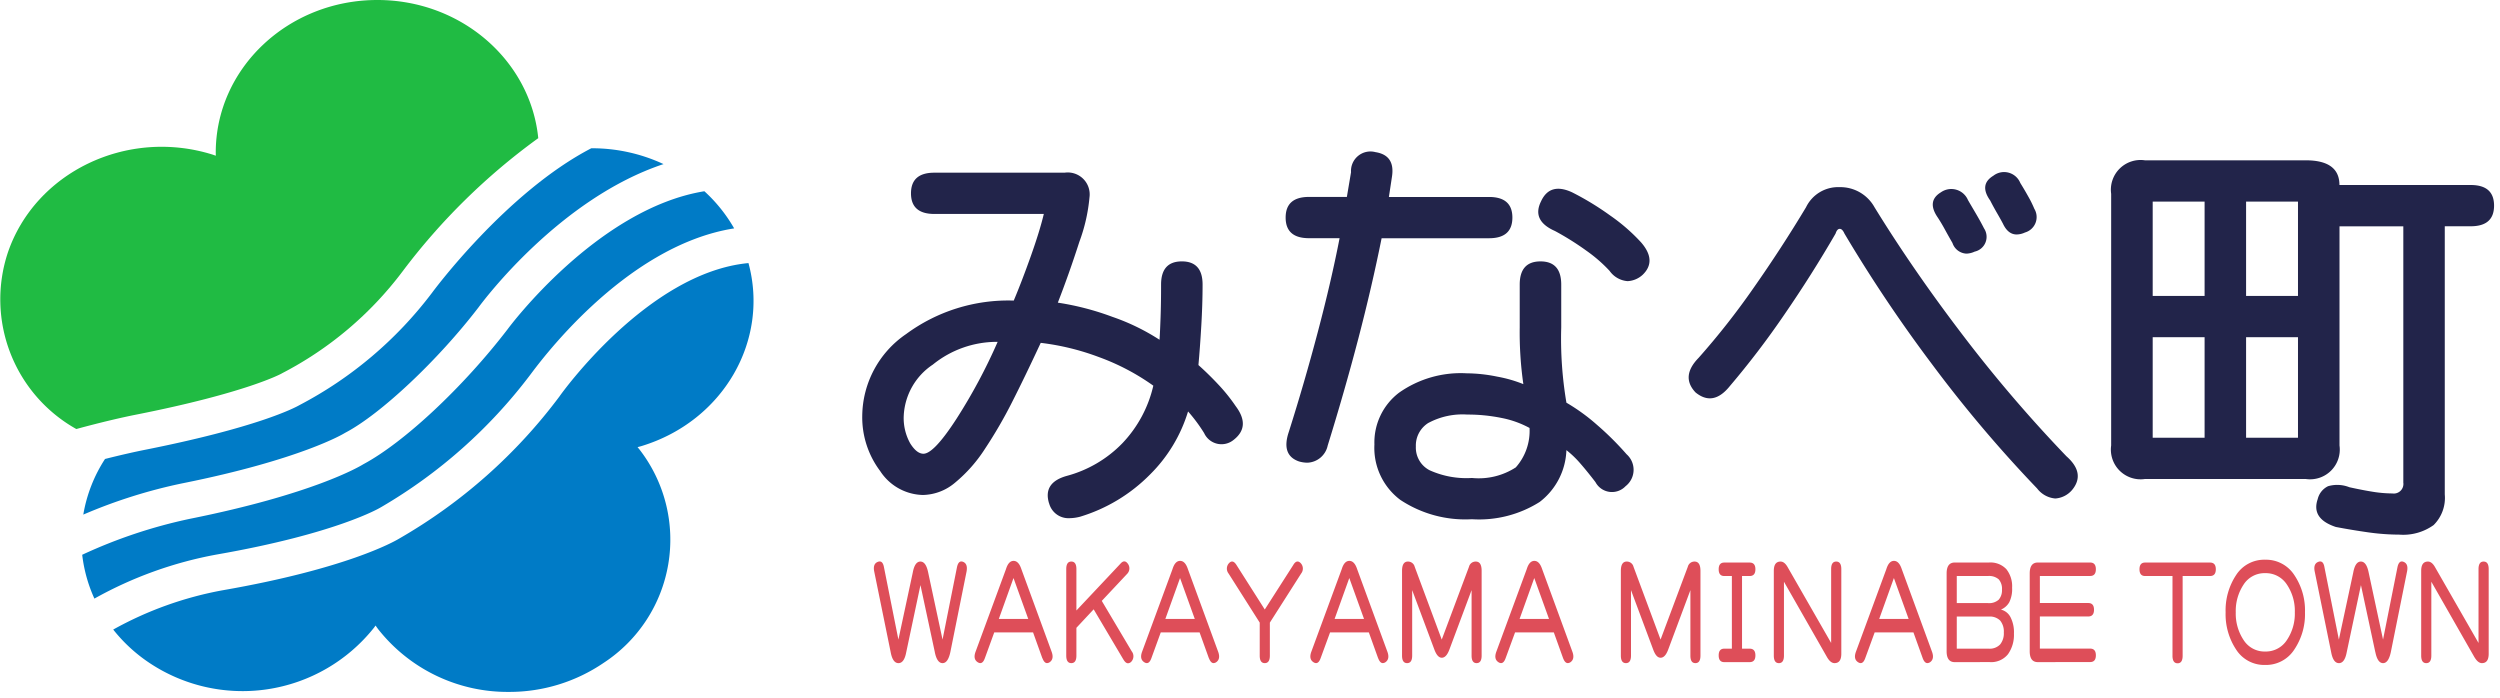
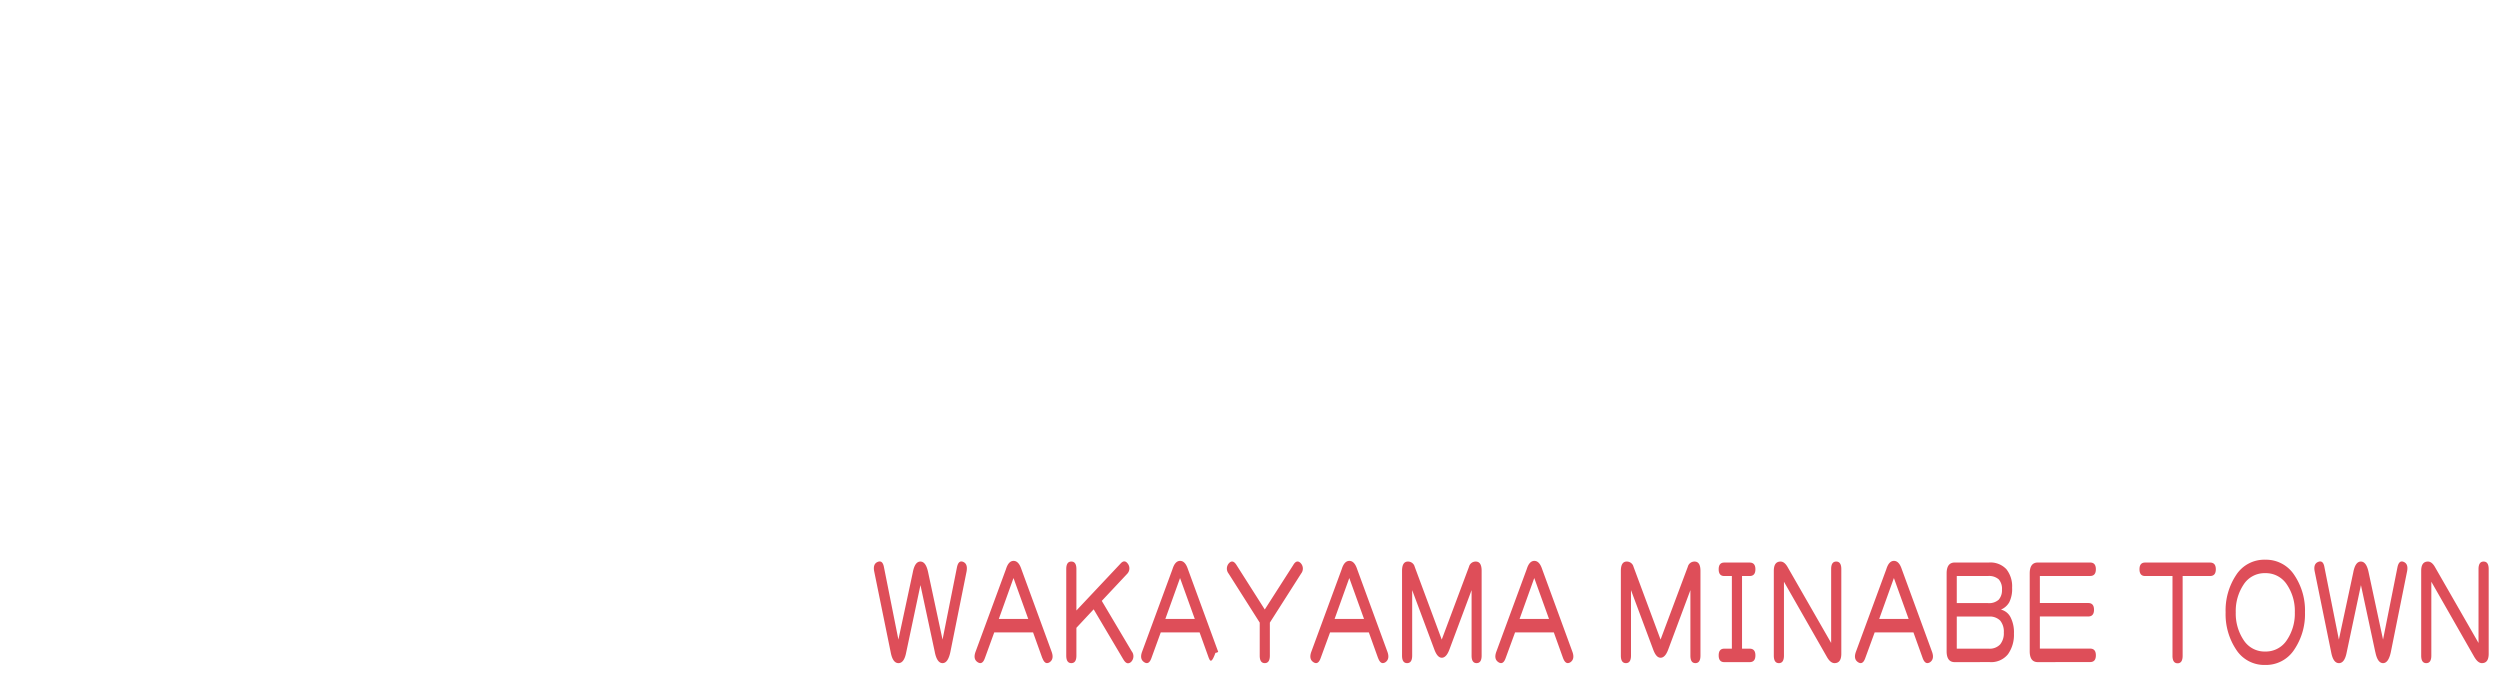
<svg xmlns="http://www.w3.org/2000/svg" id="title" width="212.574" height="59.344" viewBox="0 0 212.574 59.344">
-   <path id="p01" d="M23.938,31.765l.033-.019.021-.012a30.118,30.118,0,0,0,10.239-8.659A54.158,54.158,0,0,1,45.768,11.748C45.112,5.158,39.237,0,32.087,0,24.5,0,18.345,5.81,18.345,12.975c0,.09.005.177.006.265-.119-.04-.237-.083-.358-.12C10.775,10.906,3.021,14.635.676,21.451A12.639,12.639,0,0,0,6.489,36.48c2.151-.588,3.98-1.006,5.065-1.22,9.431-1.864,12.355-3.479,12.384-3.495" transform="translate(0)" fill="#20bb43" />
-   <path id="p02" d="M2017.121-1867.7c-.075-.1-.143-.2-.216-.3-.052.074-.1.147-.158.218a14.277,14.277,0,0,1-19.2,2.871,13.364,13.364,0,0,1-2.947-2.747,30.348,30.348,0,0,1,9.339-3.347c10.483-1.828,14.508-4.107,14.96-4.378a45.015,45.015,0,0,0,13.658-12.114l.015-.023c.079-.112,7.463-10.492,16.043-11.3,1.786,6.578-2.129,13.422-9.066,15.551-.121.037-.244.068-.365.1.058.069.116.137.171.209a12.514,12.514,0,0,1-3.041,18.125,14.229,14.229,0,0,1-8.066,2.479A14.006,14.006,0,0,1,2017.121-1867.7Zm-25.158-6.317a42.527,42.527,0,0,1,9.144-3.055c10.422-2.092,14.369-4.4,14.762-4.645,3.46-1.849,8.489-6.552,12.266-11.477l.021-.028c.08-.11,7.593-10.219,16.709-11.706a12.981,12.981,0,0,1,2.533,3.159c-9.5,1.495-16.863,11.842-17.356,12.472a43.074,43.074,0,0,1-12.646,11.221l-.042.022-.05.031c-.036.022-3.71,2.206-13.9,3.984A33.708,33.708,0,0,0,1993-1870.29,12.475,12.475,0,0,1,1991.963-1874.013Zm1.937-8.145c1.379-.349,2.516-.6,3.235-.747,9.7-1.918,12.872-3.586,13.319-3.843a33.693,33.693,0,0,0,11.223-9.5l.024-.03c.079-.111,6.3-8.533,13.549-12.3a14.371,14.371,0,0,1,6.142,1.346c-8.8,2.922-15.281,11.572-15.728,12.178-3.444,4.493-8.308,9.073-11.317,10.656l-.048.026-.055.033c-.035.022-3.67,2.225-13.75,4.248a43.893,43.893,0,0,0-8.438,2.663A12.47,12.47,0,0,1,1993.9-1882.158Z" transform="translate(-1984.973 1921.189)" fill="#007bc6" stroke="rgba(0,0,0,0)" stroke-miterlimit="10" stroke-width="1" />
-   <path id="p03" d="M2046.718-1889.128q-1.411-.2-2.779-.461-2.117-.7-1.544-2.367a1.635,1.635,0,0,1,.883-1.1,2.806,2.806,0,0,1,1.809.087c.794.176,1.485.307,2.073.4a11.048,11.048,0,0,0,1.589.13.816.816,0,0,0,.926-.921v-21.792h-5.426v18.635a2.528,2.528,0,0,1-2.868,2.85H2027.7a2.527,2.527,0,0,1-2.867-2.85v-21.4a2.526,2.526,0,0,1,2.867-2.849h13.676q2.867,0,2.868,2.1h11.163q1.984,0,1.984,1.754t-1.984,1.754H2053.2v22.8a3.253,3.253,0,0,1-.949,2.608,4.444,4.444,0,0,1-2.934.812A19.075,19.075,0,0,1,2046.718-1889.128Zm-10.412-8.047h4.413v-8.549h-4.413Zm-7.941,0h4.413v-8.549h-4.413Zm7.941-12.057h4.413v-8.024h-4.413Zm-7.941,0h4.413v-8.024h-4.413Zm-63.972,17.341a5.522,5.522,0,0,1-2.205-4.713,5.31,5.31,0,0,1,2.1-4.406,9.1,9.1,0,0,1,5.757-1.644,13.211,13.211,0,0,1,2.6.285,11.21,11.21,0,0,1,2.207.635,30.875,30.875,0,0,1-.309-4.823v-3.64q0-1.972,1.765-1.973t1.765,1.973v3.64a32.67,32.67,0,0,0,.441,6.4,16.437,16.437,0,0,1,2.6,1.885,25.38,25.38,0,0,1,2.516,2.5,1.765,1.765,0,0,1-.089,2.718,1.592,1.592,0,0,1-2.559-.351q-.706-.919-1.3-1.6a8.271,8.271,0,0,0-1.169-1.117,5.791,5.791,0,0,1-2.273,4.406,9.643,9.643,0,0,1-5.757,1.469A9.994,9.994,0,0,1,1964.393-1891.891Zm2.4-6.556a2.261,2.261,0,0,0-1.081,2.017,2.165,2.165,0,0,0,1.168,2.018,7.6,7.6,0,0,0,3.6.657,5.8,5.8,0,0,0,3.729-.9,4.673,4.673,0,0,0,1.169-3.353,8.316,8.316,0,0,0-2.4-.855,14.431,14.431,0,0,0-2.89-.284A6.145,6.145,0,0,0,1966.8-1898.447Zm-32.272,6.841q-.531-1.752,1.5-2.324a10.289,10.289,0,0,0,4.743-2.785,10.48,10.48,0,0,0,2.624-4.888,19.311,19.311,0,0,0-4.632-2.434,21.042,21.042,0,0,0-4.941-1.207q-1.367,2.938-2.449,5.065a39.04,39.04,0,0,1-2.294,3.947,12.468,12.468,0,0,1-2.536,2.871,4.36,4.36,0,0,1-2.736,1.052,4.452,4.452,0,0,1-3.64-2.039,7.6,7.6,0,0,1-1.522-4.669,8.515,8.515,0,0,1,3.728-6.972,14.631,14.631,0,0,1,9.155-2.85q.7-1.666,1.456-3.793t1.1-3.573h-9.309q-1.986,0-1.985-1.754t1.985-1.754h11.074a1.866,1.866,0,0,1,2.118,2.105,14.6,14.6,0,0,1-.86,3.77q-.86,2.677-1.831,5.175a23.2,23.2,0,0,1,4.632,1.205,18.316,18.316,0,0,1,4.015,1.951q.043-.613.088-1.885t.044-2.806q0-1.972,1.765-1.973t1.764,1.973q0,1.623-.11,3.508t-.243,3.333q.883.788,1.722,1.688a14.758,14.758,0,0,1,1.455,1.819q1.28,1.71-.176,2.849a1.624,1.624,0,0,1-2.516-.571,13.571,13.571,0,0,0-1.367-1.84,12.764,12.764,0,0,1-3.221,5.35,14.1,14.1,0,0,1-5.955,3.6,3.734,3.734,0,0,1-.908.126A1.7,1.7,0,0,1,1934.526-1891.606Zm-9.905-11.773a5.537,5.537,0,0,0-2.449,4.319,4.414,4.414,0,0,0,.552,2.367q.551.878,1.125.877.883,0,2.8-2.958a46.863,46.863,0,0,0,3.508-6.556A8.658,8.658,0,0,0,1924.62-1903.379Zm93.906,10.5a111.492,111.492,0,0,1-8.933-10.566,122.83,122.83,0,0,1-7.435-11.093q-.176-.4-.4-.4t-.353.4q-2.029,3.507-4.368,6.906a72.306,72.306,0,0,1-4.631,6.073q-1.414,1.755-2.913.526-1.278-1.358.266-2.937a63.553,63.553,0,0,0,4.655-5.92q2.4-3.42,4.478-6.884a3.032,3.032,0,0,1,2.845-1.71,3.322,3.322,0,0,1,2.978,1.71q3.264,5.307,7.457,10.808a118.727,118.727,0,0,0,8.867,10.37q1.632,1.446.486,2.849a2.056,2.056,0,0,1-1.439.737A2.172,2.172,0,0,1,2018.526-1892.878Zm-62.736-2.279q-1.544-.526-.882-2.5,1.323-4.166,2.47-8.506t1.852-7.98h-2.6q-1.986,0-1.986-1.754t1.986-1.755h3.22l.354-2.1a1.655,1.655,0,0,1,2.073-1.709q1.677.262,1.412,2.06l-.266,1.753h8.516q1.986,0,1.985,1.755t-1.985,1.754H1962.8q-.838,4.166-1.984,8.55t-2.6,9.077a1.836,1.836,0,0,1-1.741,1.459A2.6,2.6,0,0,1,1955.79-1895.157Zm26.384-16.223a12.492,12.492,0,0,0-1.942-1.688,24.077,24.077,0,0,0-2.69-1.687q-1.986-.877-1.192-2.5.751-1.664,2.648-.789a23.9,23.9,0,0,1,3.242,1.974,15.669,15.669,0,0,1,2.625,2.281q1.368,1.577.132,2.762a2.041,2.041,0,0,1-1.278.537A2.069,2.069,0,0,1,1982.174-1911.38Zm29.163-2.368q-.354-.614-.64-1.14t-.6-1.008q-.971-1.4.264-2.149a1.538,1.538,0,0,1,2.3.658c.2.35.442.753.706,1.206s.486.855.661,1.205a1.289,1.289,0,0,1-.794,1.974,1.767,1.767,0,0,1-.713.172A1.318,1.318,0,0,1,2011.336-1913.748Zm4.279-1.666c-.059-.116-.214-.4-.464-.833s-.449-.8-.6-1.1q-.969-1.358.266-2.105a1.489,1.489,0,0,1,2.293.614q.354.571.684,1.163a9.181,9.181,0,0,1,.508,1.031,1.363,1.363,0,0,1-.795,2.017,1.726,1.726,0,0,1-.7.168Q2016.05-1914.456,2015.615-1915.414Z" transform="translate(-1845.322 1934.397)" fill="#22244a" stroke="rgba(0,0,0,0)" stroke-miterlimit="10" stroke-width="1" />
-   <path id="p04" d="M2033.492-1948.52a5.438,5.438,0,0,1-.9-3.174,5.438,5.438,0,0,1,.9-3.182,2.844,2.844,0,0,1,2.467-1.293,2.868,2.868,0,0,1,2.467,1.293,5.379,5.379,0,0,1,.915,3.182,5.38,5.38,0,0,1-.915,3.174,2.863,2.863,0,0,1-2.467,1.3A2.839,2.839,0,0,1,2033.492-1948.52Zm.633-5.54a4.047,4.047,0,0,0-.67,2.366,4.06,4.06,0,0,0,.67,2.36,2.11,2.11,0,0,0,1.834.972,2.129,2.129,0,0,0,1.841-.972,4.023,4.023,0,0,0,.677-2.36,4.011,4.011,0,0,0-.677-2.366,2.133,2.133,0,0,0-1.841-.966A2.115,2.115,0,0,0,2034.124-1954.06Zm-6.05,6.055v-6.778h-2.33q-.475,0-.476-.572t.476-.572h5.524q.49,0,.49.572t-.49.572h-2.331v6.778q0,.644-.431.643T2028.074-1948.005Zm-89.2.329-2.532-4.275-1.468,1.572v2.359c0,.429-.143.644-.431.644s-.432-.215-.432-.644v-7.349q0-.644.432-.643c.288,0,.431.214.431.643v3.518l3.741-3.975q.346-.4.634,0a.662.662,0,0,1-.059.858l-2.158,2.3,2.547,4.29a.681.681,0,0,1-.043.886.414.414,0,0,1-.272.129Q1939.064-1947.362,1938.879-1947.676Zm114.893-.171-3.684-6.45v6.278q0,.644-.431.644c-.288,0-.431-.215-.431-.644v-7.207c0-.524.191-.786.575-.786.22,0,.422.157.6.472l3.7,6.449v-6.278c0-.429.145-.643.432-.643s.432.214.432.643v7.193q0,.8-.576.8C2054.17-1947.375,2053.965-1947.533,2053.772-1947.847Zm-8.446-.458-1.223-5.706-1.209,5.706q-.173.93-.662.93t-.661-.93l-1.4-6.864q-.13-.643.3-.815t.532.473l1.223,6.134,1.223-5.705q.173-.93.648-.93t.662.93l1.223,5.705,1.223-6.134q.128-.643.531-.473.418.173.288.815l-1.381,6.864c-.134.62-.355.93-.661.93S2045.45-1947.685,2045.327-1948.3Zm-46.6.458-3.684-6.45v6.278q0,.644-.431.644t-.431-.644v-7.207q0-.786.575-.786.331,0,.6.472l3.7,6.449v-6.278q0-.644.432-.643c.287,0,.432.214.432.643v7.193q0,.8-.577.8C1999.12-1947.375,1998.914-1947.533,1998.722-1947.847Zm-11.639-.173v-5.562l-1.885,5.047c-.173.468-.388.7-.648.7s-.46-.233-.633-.7l-1.885-5.047v5.562q0,.644-.431.644c-.288,0-.431-.215-.431-.644v-7.192c0-.534.167-.8.5-.8a.582.582,0,0,1,.576.443l2.3,6.192,2.317-6.192a.581.581,0,0,1,.576-.443q.5,0,.5.8v7.192c0,.429-.143.644-.431.644S1987.083-1947.59,1987.083-1948.019Zm-18.606,0v-5.562l-1.885,5.047q-.259.7-.648.7c-.25,0-.46-.233-.633-.7l-1.885-5.047v5.562q0,.644-.431.644c-.289,0-.431-.215-.431-.644v-7.192c0-.534.167-.8.5-.8a.583.583,0,0,1,.576.443l2.3,6.192,2.317-6.192a.58.58,0,0,1,.575-.443q.505,0,.5.8v7.192q0,.644-.431.644C1968.62-1947.375,1968.477-1947.59,1968.477-1948.019Zm-18.014,0v-2.8l-2.649-4.175a.678.678,0,0,1,.03-.873c.22-.238.436-.186.648.158l2.4,3.775,2.417-3.775c.2-.345.417-.4.647-.158a.676.676,0,0,1,.029.873l-2.661,4.175v2.8q0,.644-.432.644T1950.463-1948.019Zm-27.625-.285-1.223-5.706-1.209,5.706c-.114.62-.336.93-.661.93s-.546-.31-.662-.93l-1.4-6.864c-.085-.428.014-.7.3-.815s.456.044.533.473l1.223,6.134,1.223-5.705q.173-.93.647-.93t.662.93l1.222,5.705,1.223-6.134q.13-.643.533-.473t.287.815l-1.381,6.864c-.135.62-.355.93-.662.93S1922.963-1947.685,1922.837-1948.3Zm84,.514-.791-2.2h-3.295l-.805,2.2c-.144.4-.351.511-.619.329s-.316-.473-.173-.873l2.59-7.035q.216-.7.647-.7t.662.7l2.576,7.035q.215.6-.158.873a.428.428,0,0,1-.235.085Q2006.995-1947.377,2006.837-1947.791Zm-3.7-3.345h2.5l-1.252-3.476Zm-26.878,3.345-.791-2.2h-3.294l-.806,2.2c-.144.4-.351.511-.619.329s-.316-.473-.173-.873l2.591-7.035q.215-.7.646-.7t.662.7l2.576,7.035c.144.4.09.692-.157.873a.429.429,0,0,1-.235.085Q1976.42-1947.377,1976.261-1947.791Zm-3.7-3.345h2.5l-1.253-3.476Zm-12.029,3.345-.791-2.2h-3.295l-.806,2.2c-.144.4-.351.511-.619.329s-.316-.473-.173-.873l2.59-7.035q.216-.7.647-.7t.662.7l2.576,7.035q.215.6-.158.873a.426.426,0,0,1-.234.085Q1960.693-1947.377,1960.535-1947.791Zm-3.7-3.345h2.5l-1.252-3.476Zm-10.691,3.345-.791-2.2h-3.3l-.8,2.2c-.145.4-.351.511-.619.329s-.316-.473-.173-.873l2.59-7.035q.216-.7.647-.7t.662.7l2.576,7.035q.215.6-.158.873a.428.428,0,0,1-.235.085C1946.384-1947.377,1946.252-1947.515,1946.146-1947.791Zm-3.7-3.345h2.5l-1.252-3.476Zm-10.46,3.345-.79-2.2h-3.3l-.8,2.2c-.145.4-.351.511-.62.329s-.316-.473-.172-.873l2.59-7.035q.215-.7.646-.7t.662.7l2.576,7.035q.216.6-.158.873a.428.428,0,0,1-.235.085Q1932.146-1947.377,1931.988-1947.791Zm-3.7-3.345h2.5l-1.253-3.476Zm81.28,3.676q-.69,0-.69-.93V-1955q0-.93.69-.93h2.907a1.853,1.853,0,0,1,1.481.565,2.332,2.332,0,0,1,.49,1.58,2.528,2.528,0,0,1-.244,1.237,1.474,1.474,0,0,1-.706.622,1.244,1.244,0,0,1,.806.629,2.808,2.808,0,0,1,.3,1.416,2.844,2.844,0,0,1-.5,1.738,1.826,1.826,0,0,1-1.568.679Zm.173-1.145h2.72a1.222,1.222,0,0,0,.964-.357,1.485,1.485,0,0,0,.316-1.015,1.471,1.471,0,0,0-.309-1.016,1.246,1.246,0,0,0-.971-.342h-2.72Zm0-3.875h2.648a1.215,1.215,0,0,0,.921-.293,1.222,1.222,0,0,0,.274-.865,1.2,1.2,0,0,0-.274-.859,1.241,1.241,0,0,0-.921-.285h-2.648Zm6.892,5.019q-.691,0-.69-.93V-1955q0-.93.69-.93h4.446q.489,0,.489.572t-.489.572h-4.273v2.3h4.115q.489,0,.489.571t-.489.573h-4.115v2.731h4.273q.489,0,.489.572t-.489.572Zm-26.662,0q-.474,0-.474-.572t.474-.572h.647v-6.178h-.647q-.474,0-.474-.572t.474-.572h2.158q.49,0,.49.572t-.49.572h-.647v6.178h.647q.49,0,.49.572t-.49.572Z" transform="translate(-1843.349 2003.761)" fill="#de4e59" stroke="rgba(0,0,0,0)" stroke-miterlimit="10" stroke-width="1" />
+   <path id="p04" d="M2033.492-1948.52a5.438,5.438,0,0,1-.9-3.174,5.438,5.438,0,0,1,.9-3.182,2.844,2.844,0,0,1,2.467-1.293,2.868,2.868,0,0,1,2.467,1.293,5.379,5.379,0,0,1,.915,3.182,5.38,5.38,0,0,1-.915,3.174,2.863,2.863,0,0,1-2.467,1.3A2.839,2.839,0,0,1,2033.492-1948.52Zm.633-5.54a4.047,4.047,0,0,0-.67,2.366,4.06,4.06,0,0,0,.67,2.36,2.11,2.11,0,0,0,1.834.972,2.129,2.129,0,0,0,1.841-.972,4.023,4.023,0,0,0,.677-2.36,4.011,4.011,0,0,0-.677-2.366,2.133,2.133,0,0,0-1.841-.966A2.115,2.115,0,0,0,2034.124-1954.06Zm-6.05,6.055v-6.778h-2.33q-.475,0-.476-.572t.476-.572h5.524q.49,0,.49.572t-.49.572h-2.331v6.778q0,.644-.431.643T2028.074-1948.005Zm-89.2.329-2.532-4.275-1.468,1.572v2.359c0,.429-.143.644-.431.644s-.432-.215-.432-.644v-7.349q0-.644.432-.643c.288,0,.431.214.431.643v3.518l3.741-3.975q.346-.4.634,0a.662.662,0,0,1-.059.858l-2.158,2.3,2.547,4.29a.681.681,0,0,1-.043.886.414.414,0,0,1-.272.129Q1939.064-1947.362,1938.879-1947.676Zm114.893-.171-3.684-6.45v6.278q0,.644-.431.644c-.288,0-.431-.215-.431-.644v-7.207c0-.524.191-.786.575-.786.22,0,.422.157.6.472l3.7,6.449v-6.278c0-.429.145-.643.432-.643s.432.214.432.643v7.193q0,.8-.576.8C2054.17-1947.375,2053.965-1947.533,2053.772-1947.847Zm-8.446-.458-1.223-5.706-1.209,5.706q-.173.93-.662.93t-.661-.93l-1.4-6.864q-.13-.643.3-.815t.532.473l1.223,6.134,1.223-5.705q.173-.93.648-.93t.662.93l1.223,5.705,1.223-6.134q.128-.643.531-.473.418.173.288.815l-1.381,6.864c-.134.62-.355.93-.661.93S2045.45-1947.685,2045.327-1948.3Zm-46.6.458-3.684-6.45v6.278q0,.644-.431.644t-.431-.644v-7.207q0-.786.575-.786.331,0,.6.472l3.7,6.449v-6.278q0-.644.432-.643c.287,0,.432.214.432.643v7.193q0,.8-.577.8C1999.12-1947.375,1998.914-1947.533,1998.722-1947.847Zm-11.639-.173v-5.562l-1.885,5.047c-.173.468-.388.7-.648.7s-.46-.233-.633-.7l-1.885-5.047v5.562q0,.644-.431.644c-.288,0-.431-.215-.431-.644v-7.192c0-.534.167-.8.5-.8a.582.582,0,0,1,.576.443l2.3,6.192,2.317-6.192a.581.581,0,0,1,.576-.443q.5,0,.5.8v7.192c0,.429-.143.644-.431.644S1987.083-1947.59,1987.083-1948.019Zm-18.606,0v-5.562l-1.885,5.047q-.259.7-.648.7c-.25,0-.46-.233-.633-.7l-1.885-5.047v5.562q0,.644-.431.644c-.289,0-.431-.215-.431-.644v-7.192c0-.534.167-.8.5-.8a.583.583,0,0,1,.576.443l2.3,6.192,2.317-6.192a.58.58,0,0,1,.575-.443q.505,0,.5.8v7.192q0,.644-.431.644C1968.62-1947.375,1968.477-1947.59,1968.477-1948.019Zm-18.014,0v-2.8l-2.649-4.175a.678.678,0,0,1,.03-.873c.22-.238.436-.186.648.158l2.4,3.775,2.417-3.775c.2-.345.417-.4.647-.158a.676.676,0,0,1,.029.873l-2.661,4.175v2.8q0,.644-.432.644T1950.463-1948.019Zm-27.625-.285-1.223-5.706-1.209,5.706c-.114.62-.336.93-.661.93s-.546-.31-.662-.93l-1.4-6.864c-.085-.428.014-.7.3-.815s.456.044.533.473l1.223,6.134,1.223-5.705q.173-.93.647-.93t.662.93l1.222,5.705,1.223-6.134q.13-.643.533-.473t.287.815l-1.381,6.864c-.135.62-.355.93-.662.93S1922.963-1947.685,1922.837-1948.3Zm84,.514-.791-2.2h-3.295l-.805,2.2c-.144.4-.351.511-.619.329s-.316-.473-.173-.873l2.59-7.035q.216-.7.647-.7t.662.7l2.576,7.035q.215.6-.158.873a.428.428,0,0,1-.235.085Q2006.995-1947.377,2006.837-1947.791Zm-3.7-3.345h2.5l-1.252-3.476Zm-26.878,3.345-.791-2.2h-3.294l-.806,2.2c-.144.4-.351.511-.619.329s-.316-.473-.173-.873l2.591-7.035q.215-.7.646-.7t.662.7l2.576,7.035c.144.4.09.692-.157.873a.429.429,0,0,1-.235.085Q1976.42-1947.377,1976.261-1947.791Zm-3.7-3.345h2.5l-1.253-3.476Zm-12.029,3.345-.791-2.2h-3.295l-.806,2.2c-.144.4-.351.511-.619.329s-.316-.473-.173-.873l2.59-7.035q.216-.7.647-.7t.662.7l2.576,7.035q.215.6-.158.873a.426.426,0,0,1-.234.085Q1960.693-1947.377,1960.535-1947.791Zm-3.7-3.345h2.5l-1.252-3.476Zm-10.691,3.345-.791-2.2h-3.3l-.8,2.2c-.145.4-.351.511-.619.329s-.316-.473-.173-.873l2.59-7.035q.216-.7.647-.7t.662.7l2.576,7.035a.428.428,0,0,1-.235.085C1946.384-1947.377,1946.252-1947.515,1946.146-1947.791Zm-3.7-3.345h2.5l-1.252-3.476Zm-10.46,3.345-.79-2.2h-3.3l-.8,2.2c-.145.4-.351.511-.62.329s-.316-.473-.172-.873l2.59-7.035q.215-.7.646-.7t.662.7l2.576,7.035q.216.6-.158.873a.428.428,0,0,1-.235.085Q1932.146-1947.377,1931.988-1947.791Zm-3.7-3.345h2.5l-1.253-3.476Zm81.28,3.676q-.69,0-.69-.93V-1955q0-.93.69-.93h2.907a1.853,1.853,0,0,1,1.481.565,2.332,2.332,0,0,1,.49,1.58,2.528,2.528,0,0,1-.244,1.237,1.474,1.474,0,0,1-.706.622,1.244,1.244,0,0,1,.806.629,2.808,2.808,0,0,1,.3,1.416,2.844,2.844,0,0,1-.5,1.738,1.826,1.826,0,0,1-1.568.679Zm.173-1.145h2.72a1.222,1.222,0,0,0,.964-.357,1.485,1.485,0,0,0,.316-1.015,1.471,1.471,0,0,0-.309-1.016,1.246,1.246,0,0,0-.971-.342h-2.72Zm0-3.875h2.648a1.215,1.215,0,0,0,.921-.293,1.222,1.222,0,0,0,.274-.865,1.2,1.2,0,0,0-.274-.859,1.241,1.241,0,0,0-.921-.285h-2.648Zm6.892,5.019q-.691,0-.69-.93V-1955q0-.93.69-.93h4.446q.489,0,.489.572t-.489.572h-4.273v2.3h4.115q.489,0,.489.571t-.489.573h-4.115v2.731h4.273q.489,0,.489.572t-.489.572Zm-26.662,0q-.474,0-.474-.572t.474-.572h.647v-6.178h-.647q-.474,0-.474-.572t.474-.572h2.158q.49,0,.49.572t-.49.572h-.647v6.178h.647q.49,0,.49.572t-.49.572Z" transform="translate(-1843.349 2003.761)" fill="#de4e59" stroke="rgba(0,0,0,0)" stroke-miterlimit="10" stroke-width="1" />
</svg>